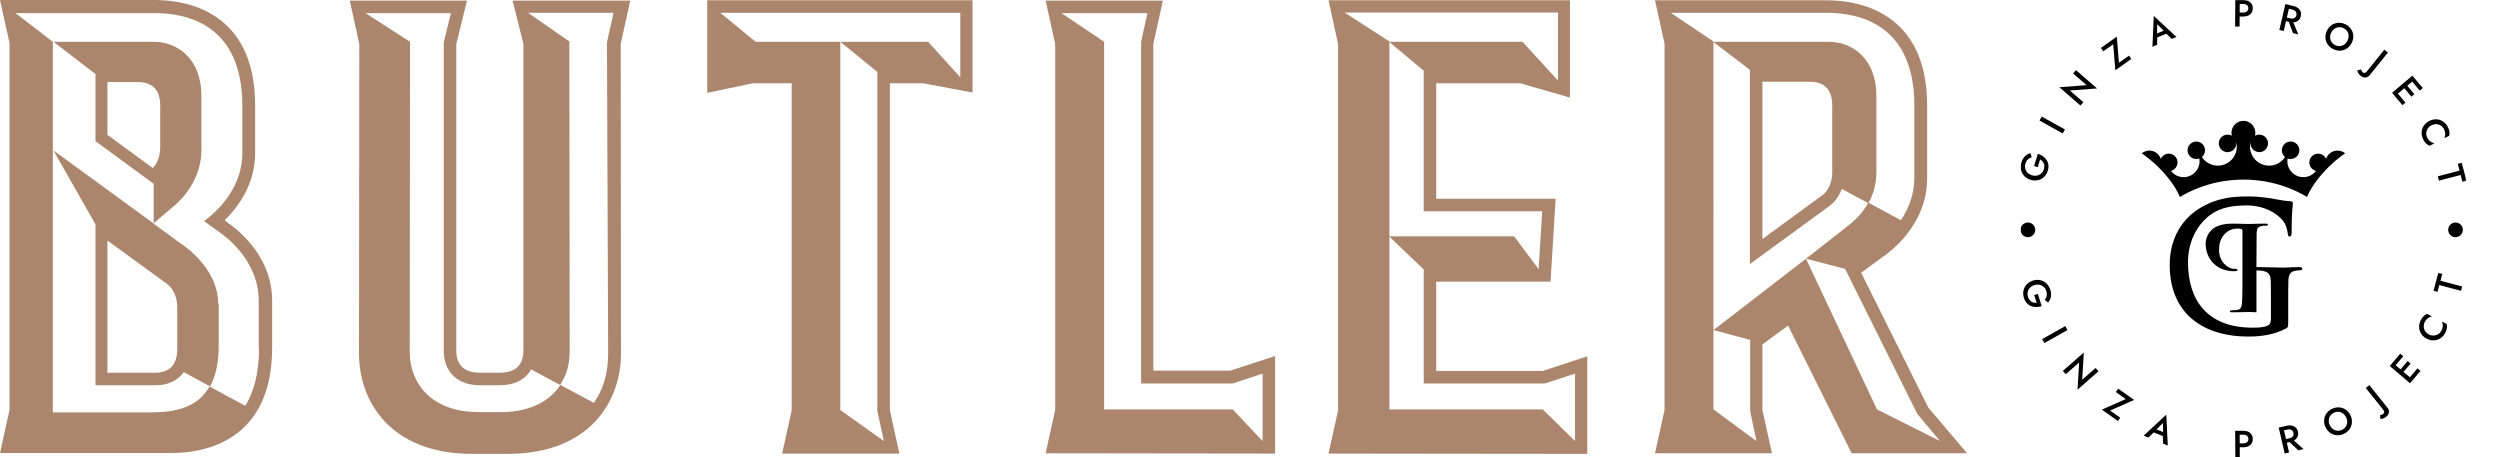
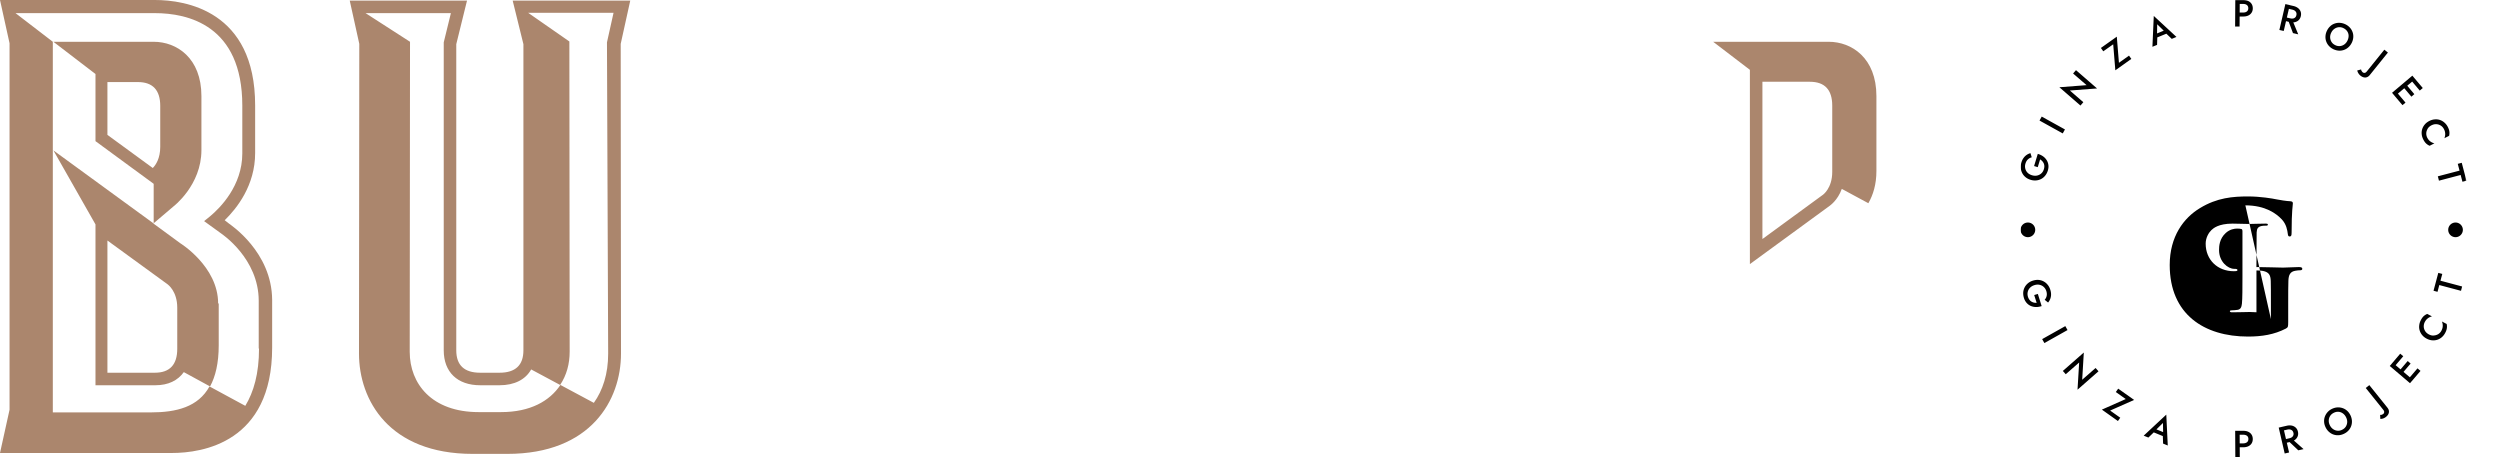
<svg xmlns="http://www.w3.org/2000/svg" width="1820" height="333" viewBox="0 0 1820 333" fill="none">
-   <path d="M839.644 270.034v-238.1l6.951-31.5h-85.376l6.952 31.5v266.558l-6.952 31.501 167.06.217v-71.039l-32.587 10.645h-56.048zm79.511 1.955v49.097l-21.725-23.028h-93.632V30.414L772.733 9.559h62.566l-4.562 20.855v248.744h66.693zm126.435-1.955v-64.956h83.21l3.69-60.394h-86.9V60.611h61.05l36.28 10.428V.217H967.172l6.951 31.935V298.71l-6.951 31.5 188.348.217v-71.038l-32.37 10.645zm101.02 1.955v49.097l-23.46-23.028h-111.66V30.197L978.903 9.124h155.327v49.532l-25.85-28.242h-97.11l25.2 21.073v102.321h86.24l-2.6 42.146-17.82-23.897h-91.02l25.2 24.114v82.987h88.2zM515.084 67.563l33.021-6.952h28.242V298.71l-6.952 31.5h85.377l-6.952-31.5V60.611h24.114l36.062 6.735V.216H514.867v67.346zM699.089 9.342v46.924l-23.462-25.852h-63.87l26.939 21.942v246.788l4.779 21.942-31.718-22.594V30.414H550.06L524.426 9.342zm704.741 287.413-48.88-98.194 16.51-12.166c1.3-.869 31.5-20.855 31.5-56.483V76.904c0-69.083-51.05-76.687-73-76.687h-125.13l6.95 31.5v266.775l-6.95 31.501h85.16l-6.95-31.501v-47.793l18.68-13.686 46.28 92.98h84.07zm-89.07-108.405-67.35 51.921 26.72 7.169v51.921l4.56 21.725-31.28-23.028V30.197l-31.06-20.855h113.61c23.9 0 63.66 8.69 63.66 67.345v53.007c0 12.383-4.57 22.811-9.78 30.632l-23.68-12.818c-4.13 7.387-9.34 12.383-13.25 15.642zl28.46 7.386 52.57 105.581 16.51 19.769-45.84-23.028z" fill="#AB866D" />
  <path d="m1273.92 192.26 58-42.362c.22-.217 5.86-3.91 8.91-12.383l19.33 10.428c3.48-6.083 5.87-13.687 5.87-23.463V69.952c0-27.807-18.03-39.538-34.76-39.538h-84.08l26.73 20.42zm9.12-132.735h34.54c10.86 0 16.29 5.865 16.29 17.38v48.227c0 11.949-6.73 16.728-7.16 16.945l-43.67 31.935zM166.626 162.715l-3.042-2.389c8.907-8.69 22.159-25.418 22.159-48.88v-34.76C185.743 7.604 134.691 0 112.749 0H0l6.952 31.5v266.775L0 329.775h125.132c21.942 0 72.994-7.386 72.994-76.686V218.33c-.217-34.977-30.414-54.746-31.5-55.615m21.941 91.025c0 18.249-3.91 31.718-9.993 41.711l-26.069-14.121c-8.255 14.99-24.114 18.9-42.797 18.9H38.452V30.414L11.297 9.56h101.452c23.897 0 63.653 8.69 63.653 67.345v34.759c0 23.68-16.294 39.756-23.245 45.621l-4.563 3.693 12.601 9.125c.217.217 27.155 18.031 27.155 48.879v34.759zM373.224.434l7.821 31.718v222.892c0 10.862-5.866 16.293-17.38 16.293h-14.12c-11.514 0-17.38-5.431-17.38-16.293V32.152L339.986.434h-85.377l6.952 31.5-.217 225.499c0 33.673 21.724 72.994 82.77 72.994h25.2c61.045 0 82.769-39.321 82.769-72.994l-.217-225.498 6.952-31.5zm69.518 256.999c0 14.773-3.91 26.721-10.428 35.846l-24.331-13.035c-7.821 11.731-21.941 19.769-43.231 19.769h-16.294c-34.107 0-50.183-20.638-50.183-43.883l.217-225.716-32.369-20.855h62.132l-5.214 21.29v224.195c0 15.858 9.993 25.417 26.504 25.417h14.12c10.863 0 18.901-4.127 23.028-11.514l21.073 11.297c4.779-7.169 6.952-15.424 6.952-24.331L414.5 30.197 384.521 9.34h62.131l-4.779 21.507z" fill="#AB866D" />
  <path d="M158.801 220.936c0-26.938-27.59-43.883-27.59-43.883l-19.552-14.338 14.555-12.383s20.421-15.424 20.421-41.059v-39.32c0-27.808-18.031-39.539-34.759-39.539H38.883l30.631 23.462v48.88l42.362 31.066v28.893l-72.993-53.224 30.631 53.876v117.094h43.666c9.341 0 16.293-3.476 20.638-9.559l19.117 10.428c3.911-7.169 6.3-16.945 6.3-29.979v-30.415zm-47.576-98.628L78.204 98.194V59.742h22.158c10.863 0 16.294 5.866 16.294 17.38v29.762c0 8.472-3.259 13.252-5.431 15.424m17.814 131.649c0 11.514-5.431 17.38-16.294 17.38H78.204v-96.239l43.883 31.935c.217.217 6.952 4.996 6.952 16.945z" fill="#AB866D" />
  <mask id="a" style="mask-type:luminance" maskUnits="userSpaceOnUse" x="1471" y="0" width="325" height="333">
    <path d="M1795.56 0H1471v333h324.56z" fill="#fff" />
  </mask>
  <g mask="url(#a)" fill="#000">
    <path fill-rule="evenodd" clip-rule="evenodd" d="M1481.64 167.333c0 2.935-2.4 5.333-5.33 5.333s-5.33-2.37-5.33-5.333a5.31 5.31 0 0 1 5.33-5.333 5.31 5.31 0 0 1 5.33 5.333m311.32 0c0 2.935-2.4 5.333-5.33 5.333s-5.33-2.37-5.33-5.333 2.4-5.333 5.33-5.333 5.33 2.37 5.33 5.333" />
    <path d="m1480.8 120.942 2.71-8.917c1.35.366 2.59.959 3.69 1.693a9.8 9.8 0 0 1 2.68 2.737c.71 1.072 1.13 2.229 1.33 3.555.2 1.298.06 2.709-.39 4.177-.43 1.382-1.05 2.596-1.89 3.64a9.1 9.1 0 0 1-2.94 2.455 9.5 9.5 0 0 1-3.7 1.072 10.4 10.4 0 0 1-4.09-.48c-1.41-.423-2.62-1.072-3.64-1.919-1.01-.846-1.83-1.834-2.4-2.991-.59-1.128-.93-2.37-1.04-3.696s.06-2.681.48-4.064c.37-1.213.87-2.257 1.52-3.16a9.4 9.4 0 0 1 2.23-2.229c.85-.593 1.78-1.016 2.82-1.326l.94 3.047a6.04 6.04 0 0 0-2.77 1.496c-.82.733-1.41 1.749-1.81 3.047-.36 1.185-.42 2.342-.16 3.499a6.4 6.4 0 0 0 1.6 3.048c.82.874 1.92 1.523 3.28 1.947 1.32.395 2.59.479 3.78.225 1.18-.253 2.2-.79 3.07-1.58.88-.79 1.47-1.806 1.84-3.019.25-.818.36-1.608.34-2.314a5.6 5.6 0 0 0-.45-1.975c-.29-.593-.65-1.157-1.11-1.637a7 7 0 0 0-1.52-1.241l-1.72 5.671-2.65-.818zm5.57-36.069-1.6 2.888 16.91 9.365 1.6-2.888zm24.95-33.798 15.33 13.319-19.78 1.495 9.79 8.522-2.09 2.427-15.35-13.32 19.81-1.523-9.82-8.493zm18.14-16.169 11.57-8.212 1.55 19.02 7.34-5.221 1.69 2.398-11.65 8.296-1.55-18.934-7.23 5.108zm40.86-9.51.22.677-.19 6.603-3.39 1.383.99-22.462 16.51 15.294-3.42 1.411-4.65-4.458-.37-.706-5.59-5.474zm-1.67-.367 8.3-3.415 1.61 2.314-9.45 3.866-.46-2.793zM1630.55 0l-.14 19.33h-3.25l.14-19.358h3.25zm-1.33 0h3.9c1.41.029 2.65.283 3.67.79 1.01.48 1.83 1.186 2.39 2.089.57.903.85 1.975.85 3.188 0 1.242-.31 2.314-.9 3.19-.59.902-1.38 1.58-2.43 2.059-1.04.48-2.26.705-3.7.705h-3.89V9.115h3.89c1.13.028 2.04-.226 2.71-.762.68-.536 1.05-1.298 1.05-2.342 0-1.016-.34-1.806-1.02-2.342-.67-.536-1.58-.79-2.71-.79h-3.89V-.028zm37.72 3.724-4.38 18.822-3.18-.734 4.37-18.85 3.19.734zm-1.3-.282 3.92.903c1.38.31 2.51.847 3.42 1.552.9.706 1.52 1.58 1.89 2.568.36.988.39 2.088.14 3.273-.28 1.185-.79 2.145-1.55 2.907-.77.761-1.73 1.241-2.83 1.495-1.12.254-2.37.198-3.75-.113l-3.92-.903.62-2.624 3.81.875c.73.17 1.41.197 2 .085.59-.113 1.1-.367 1.53-.79q.63-.594.84-1.609c.17-.677.14-1.298-.05-1.834-.2-.536-.54-.988-1.02-1.383-.48-.367-1.1-.649-1.83-.818l-3.81-.875.65-2.737zm3.16 11.09L1673.12 25l-3.84-.903-3.89-10.385 3.41.79zm27.78 4.402a8.8 8.8 0 0 1 3.3-1.862 9.55 9.55 0 0 1 3.81-.423c1.33.113 2.62.48 3.89 1.1 1.3.65 2.37 1.496 3.25 2.483a9.7 9.7 0 0 1 1.89 3.302c.42 1.213.56 2.455.45 3.781a10.8 10.8 0 0 1-1.13 3.922c-.65 1.27-1.46 2.37-2.48 3.246a9.5 9.5 0 0 1-3.33 1.918 9.5 9.5 0 0 1-3.78.452c-1.33-.113-2.63-.48-3.95-1.129-1.27-.649-2.34-1.467-3.22-2.483a9.7 9.7 0 0 1-1.89-3.33 9.5 9.5 0 0 1-.42-3.81c.11-1.325.48-2.623 1.13-3.893.65-1.298 1.46-2.37 2.48-3.245m-.23 8.296c.06 1.185.37 2.257.99 3.245.62.987 1.47 1.75 2.63 2.314 1.15.592 2.31.818 3.44.733 1.15-.084 2.2-.48 3.16-1.128.96-.678 1.75-1.58 2.34-2.766s.88-2.37.88-3.555-.34-2.258-.96-3.217-1.5-1.75-2.68-2.342c-1.13-.593-2.29-.819-3.42-.734s-2.2.452-3.19 1.129q-1.485 1.015-2.37 2.793c-.59 1.186-.87 2.37-.82 3.556m22.95 24.38c.2.395.45.705.82 1.015.34.282.76.395 1.3.367.53 0 1.07-.367 1.63-1.044l12.76-15.83 2.59 2.088-13.12 16.282c-.51.649-1.07 1.128-1.63 1.41-.57.311-1.16.452-1.75.48-.6 0-1.22-.113-1.81-.367a6.8 6.8 0 0 1-1.75-1.072 6.1 6.1 0 0 1-1.16-1.241c-.34-.452-.56-.903-.76-1.327-.17-.423-.28-.79-.37-1.1l2.85-.79c0 .367.12.733.32 1.1m39.03 5.899-14.78 12.472-2.06-2.455 14.78-12.473zm-13.34 9.706 6.29 7.45-2.2 1.862-6.3-7.45zm6.8-5.728 5.92 7.026-2.14 1.835-5.93-7.027 2.15-1.805zm5.78-4.882 6.29 7.45-2.2 1.862-6.29-7.45zm9.88 37.051c-.62 1.015-.99 2.088-1.04 3.245-.06 1.156.2 2.257.7 3.301.43.818.91 1.524 1.47 2.06.54.564 1.16.988 1.78 1.326.65.339 1.3.593 1.97.734l-3.47 1.778c-.96-.395-1.8-.96-2.54-1.637-.73-.677-1.44-1.665-2.08-2.935-.65-1.27-1.05-2.54-1.16-3.866-.14-1.298 0-2.567.39-3.78a9.7 9.7 0 0 1 1.89-3.33c.85-1.016 1.95-1.835 3.25-2.512s2.62-1.044 3.95-1.157 2.6.028 3.78.423c1.21.395 2.31 1.044 3.3 1.92.99.874 1.81 1.918 2.46 3.188s1.01 2.398 1.13 3.414a8.6 8.6 0 0 1-.2 3.02l-3.44 1.749c.25-.621.45-1.298.53-2.003.12-.706.09-1.44-.03-2.23-.11-.761-.39-1.58-.81-2.398-.54-1.044-1.27-1.89-2.23-2.511a6.75 6.75 0 0 0-3.22-1.073c-1.19-.084-2.4.198-3.64.819-1.21.62-2.14 1.439-2.77 2.454m24.81 24.832 3.42 13.037-2.91.762-1.3-4.938-15.8 4.148-.82-3.161 15.8-4.148-1.29-4.938zm-308.6 95.434 2.77 8.888c-1.36.452-2.69.678-4.01.678a9.8 9.8 0 0 1-3.75-.734c-1.19-.48-2.21-1.214-3.11-2.201a9.9 9.9 0 0 1-2.03-3.668q-.63-2.075-.51-4.064a9.6 9.6 0 0 1 1.05-3.696c.59-1.129 1.41-2.117 2.42-2.963 1.02-.847 2.26-1.496 3.67-1.919s2.77-.593 4.09-.48c1.33.113 2.54.48 3.67 1.101a9.5 9.5 0 0 1 2.94 2.483c.84 1.044 1.46 2.229 1.89 3.64.36 1.213.56 2.37.53 3.471 0 1.1-.22 2.116-.59 3.104a9.1 9.1 0 0 1-1.58 2.652l-2.48-2.003a5.85 5.85 0 0 0 1.44-2.794c.25-1.072.16-2.257-.23-3.527-.37-1.185-.99-2.173-1.83-2.963-.85-.818-1.87-1.326-3.05-1.608-1.16-.254-2.43-.198-3.78.225-1.33.424-2.43 1.073-3.25 1.947a6.26 6.26 0 0 0-1.63 3.02c-.26 1.128-.2 2.314.16 3.527.26.818.6 1.524 1.05 2.116.42.593.93 1.044 1.49 1.383.57.339 1.19.593 1.81.734.65.141 1.3.197 1.98.169l-1.78-5.672 2.65-.818zm20 23.459-16.85 9.468 1.61 2.879 16.85-9.469zm24.16 32.892-15.27 13.403 1.19-19.808-9.76 8.55-2.12-2.399 15.27-13.403-1.19 19.809 9.76-8.55zm14.34 12.641 11.6 8.212-17.47 7.732 7.37 5.22-1.7 2.398-11.68-8.296 17.36-7.703-7.23-5.108zm27.05 30.363-.31.649-4.77 4.599-3.41-1.382 16.45-15.323 1.07 22.49-3.41-1.411-.2-6.434.25-.762-.14-7.816-5.5 5.418zm-.93-1.411 8.33 3.386-.48 2.793-9.46-3.865 1.64-2.314zm62.29 1.749.11 19.33h-3.25l-.11-19.33zm-1.33 0h3.89c1.41-.028 2.66.198 3.67.678 1.05.479 1.84 1.157 2.43 2.06s.87 1.947.9 3.188q0 1.863-.84 3.217c-.57.903-1.39 1.609-2.4 2.088-1.02.508-2.26.734-3.67.762h-3.9v-2.85h3.9c1.13-.028 2.03-.31 2.71-.846.67-.537 1.01-1.327 1.01-2.343 0-1.044-.34-1.805-1.04-2.342-.68-.508-1.58-.761-2.71-.761h-3.89v-2.851zm32.97-3.075 4.35 18.849-3.19.734-4.35-18.85zm-1.27.282 3.93-.903c1.38-.31 2.62-.339 3.75-.085 1.1.254 2.06.762 2.82 1.496s1.3 1.693 1.55 2.878c.28 1.185.23 2.286-.14 3.302-.37 1.015-.99 1.862-1.89 2.596-.9.705-2.03 1.241-3.41 1.552l-3.93.903-.62-2.653 3.81-.875c.74-.169 1.36-.423 1.84-.79s.81-.818 1.01-1.382c.2-.536.23-1.157.06-1.806-.17-.678-.45-1.214-.85-1.609-.42-.395-.9-.649-1.52-.79-.59-.141-1.27-.113-2.01.057l-3.8.874-.63-2.737zm7.71 8.606 8.46 7.506-3.84.875-8.04-7.619 3.42-.79zm23.43-12.162a9.6 9.6 0 0 1 .45-3.781 10.4 10.4 0 0 1 1.92-3.33 9.9 9.9 0 0 1 3.19-2.455c1.3-.649 2.63-1.016 3.92-1.128a10.2 10.2 0 0 1 3.81.451 9.5 9.5 0 0 1 3.3 1.862c.99.847 1.81 1.947 2.49 3.246a10.8 10.8 0 0 1 1.13 3.922 9.5 9.5 0 0 1-.43 3.809 9.4 9.4 0 0 1-1.89 3.33c-.87 1.016-1.95 1.834-3.27 2.483-1.27.649-2.6 1.016-3.9 1.129-1.32.084-2.59-.057-3.8-.452-1.22-.395-2.32-1.044-3.31-1.918-1.01-.875-1.83-1.947-2.48-3.246s-1.04-2.596-1.13-3.922m6.58 5.136a6.23 6.23 0 0 0 3.19 1.129c1.15.084 2.28-.142 3.41-.734 1.16-.564 2.03-1.355 2.65-2.342.59-.988.93-2.06.96-3.217.03-1.185-.25-2.37-.85-3.527-.59-1.185-1.38-2.117-2.34-2.794s-2-1.072-3.16-1.157c-1.15-.084-2.31.17-3.47.762-1.13.564-2 1.326-2.62 2.314-.62.959-.93 2.06-.99 3.245-.03 1.185.23 2.37.85 3.555.59 1.186 1.38 2.117 2.37 2.766m35.35-10.525c.39-.113.79-.311 1.16-.593.33-.254.53-.677.62-1.185.08-.536-.14-1.129-.68-1.806l-12.73-15.859 2.6-2.088 13.09 16.31c.51.649.88 1.27 1.05 1.891s.19 1.213.08 1.806c-.11.592-.37 1.157-.73 1.693-.37.536-.85 1.016-1.41 1.467-.45.339-.93.649-1.44.875a6.7 6.7 0 0 1-2.63.564l-.14-2.963c.37.057.74.057 1.16-.056m7.94-37.953 14.73 12.529-2.09 2.427-14.73-12.529zm-.79.903 6.32-7.421 2.2 1.862-6.32 7.421-2.17-1.862zm5.78 4.91 5.96-6.998 2.14 1.834-5.95 6.998zm6.77 5.756 6.33-7.421 2.2 1.863-6.32 7.421zm18.29-31.349a6.9 6.9 0 0 0 3.24-1.044 6.5 6.5 0 0 0 2.26-2.511c.42-.819.7-1.609.82-2.371.14-.79.14-1.524.05-2.229a7.2 7.2 0 0 0-.56-2.032l3.47 1.806c.23 1.016.28 2.004.14 3.02-.11 1.015-.51 2.144-1.16 3.386-.65 1.27-1.46 2.314-2.45 3.188a9.3 9.3 0 0 1-3.3 1.891 9.6 9.6 0 0 1-3.81.423c-1.33-.113-2.63-.508-3.92-1.185-1.3-.677-2.4-1.524-3.25-2.539a9.8 9.8 0 0 1-1.86-3.33c-.4-1.214-.51-2.483-.37-3.781.14-1.327.51-2.596 1.19-3.866.65-1.27 1.35-2.229 2.08-2.907a8.7 8.7 0 0 1 2.57-1.608l3.44 1.778c-.64.169-1.29.395-1.94.733-.65.339-1.24.79-1.81 1.326-.56.565-1.04 1.242-1.47 2.06a6.8 6.8 0 0 0-.76 3.302c.03 1.129.37 2.229.99 3.245s1.55 1.834 2.77 2.483c1.21.621 2.42.903 3.61.818m-.25-32.62 3.47-13.009 2.91.762-1.33 4.938 15.77 4.205-.81 3.16-15.81-4.205-1.29 4.939z" />
-     <path fill-rule="evenodd" clip-rule="evenodd" d="M1587.03 143.376c13.57-8.042 29.37-12.613 46.27-12.613 16.91 0 32.65 4.571 46.22 12.613 2.74-6.659 8.55-14.843 16.4-22.462 3.75-3.583 7.56-6.715 11.34-9.283-1.63-1.27-3.5-1.975-5.61-1.975-3.84 0-7.09 2.511-8.27 6.01-.99-2.229-3.19-3.781-5.76-3.781-3.52 0-6.4 2.85-6.4 6.349a6.33 6.33 0 0 0 4.82 6.151 11.48 11.48 0 0 1-9.22 4.572c-6.41 0-11.6-5.193-11.6-11.598 0-.705.05-1.354.2-2.003.64.253 1.41.395 2.14.395 3.53 0 6.38-2.879 6.38-6.349s-2.85-6.349-6.38-6.349-6.35 2.878-6.35 6.349c0 1.947.93 3.696 2.29 4.909a13.81 13.81 0 0 1-11.6 6.265c-7.65 0-13.86-6.18-13.86-13.799 0-1.072.15-2.06.34-3.019.09.113.03.367.03.621 0 3.499 2.91 6.377 6.38 6.377s6.32-2.878 6.32-6.377-2.85-6.35-6.32-6.35c-1.16 0-2.2.283-3.19.819.23-.677.28-1.383.28-2.088 0-4.854-3.89-8.748-8.66-8.776-4.8.028-8.69 3.922-8.69 8.776 0 .705.08 1.41.28 2.088-.93-.536-2.03-.818-3.16-.818-3.47 0-6.35 2.85-6.35 6.349s2.85 6.377 6.35 6.377 6.38-2.878 6.38-6.377c0-.226 0-.508.05-.621.2.988.29 1.975.29 3.019 0 7.619-6.16 13.799-13.8 13.799-4.83 0-9.15-2.483-11.57-6.265a6.5 6.5 0 0 0 2.23-4.909c0-3.471-2.83-6.349-6.3-6.349s-6.37 2.878-6.37 6.349 2.82 6.349 6.37 6.349c.74 0 1.5-.142 2.15-.395.14.62.2 1.298.2 2.003 0 6.405-5.22 11.598-11.63 11.598-3.75 0-7.05-1.778-9.2-4.572 2.74-.677 4.77-3.16 4.77-6.151a6.36 6.36 0 0 0-6.35-6.349c-2.57 0-4.8 1.552-5.81 3.781-1.16-3.471-4.43-6.01-8.3-6.01-2.06 0-3.95.705-5.56 1.975 3.76 2.596 7.59 5.7 11.32 9.283 7.9 7.619 13.68 15.803 16.39 22.462" />
-     <path fill-rule="evenodd" clip-rule="evenodd" d="M1634.63 149.499c14.7 0 22.6 6.067 26.52 10.215 3.36 3.612 4.01 7.788 4.4 10.751.15 1.072.4 1.693 1.3 1.693 1.08 0 1.44-.621 1.44-2.709 0-16.281.91-19.95.91-21.333 0-.931-.26-1.467-1.84-1.608-2.96-.113-7.53-.875-10.27-1.411-2.57-.564-11.51-2.088-20.49-2.088-10.97 0-22.54.875-34.99 8.465-11.88 7.14-22.06 20.656-22.06 41.453 0 35.921 25.11 52.09 56.97 52.09 10.19 0 19.13-1.439 27.6-5.813 1.55-.931 1.69-1.213 1.69-4.684v-14.335c0-6.49 0-11.739.14-15.633.11-4.543 1.41-6.8 4.97-7.421 1.55-.282 2.45-.367 3.47-.367.93 0 1.69-.254 1.69-1.044 0-1.044-.9-1.298-2.57-1.298-4.29 0-7.45.395-11.43.395-3.97 0-12.07-.395-18.87-.395-.2 0-.34.057-.54.057.06-12.501.14-24.042.17-25.255.17-2.766.87-4.092 3.61-4.713.62-.197 2-.226 3.22-.226.87 0 1.35-.169 1.35-.762 0-.592-.53-.733-1.78-.733-4.37 0-9.59.254-11.93.254-3.39 0-8.18-.254-11.99-.254-10.36 0-14.08 3.471-15.41 4.712-1.84 1.722-4.18 5.474-4.18 9.876 0 11.767 8.67 20.063 20.43 20.063.37 0 1.33 0 1.72-.084.4-.085.99-.17.99-.734 0-.705-.59-.903-2.34-.903-4.6 0-11.06-5.164-11.06-13.657 0-2.794.25-8.268 4.88-12.444 2.96-2.709 6.35-3.217 8.27-3.217 1.21 0 2.48.084 3.21.338.4.17.68.678.68 1.581v33.127c0 7.619 0 16.113-.39 19.668-.29 2.286-.77 4.092-3.22 4.459-1.21.169-2.99.338-4.23.338-.91 0-1.33.226-1.33.649 0 .565.65.79 1.61.79 5.45 0 10.64-.225 12.78-.225 1.1 0 2.74.084 4.97.197v-30.447c1.8 0 3.84.141 4.8.367 4.28.903 5.5 2.963 5.61 7.421.11 3.894.11 8.889.11 15.379v12.247c0 2.172-.48 3.865-2.45 4.797-3.13 1.439-7.68 1.439-11.06 1.439-32.34 0-46.84-19.555-46.84-47.547 0-16 7.22-27.09 14.5-33.213 9.09-7.562 20.15-8.155 27.29-8.155" />
+     <path fill-rule="evenodd" clip-rule="evenodd" d="M1634.63 149.499c14.7 0 22.6 6.067 26.52 10.215 3.36 3.612 4.01 7.788 4.4 10.751.15 1.072.4 1.693 1.3 1.693 1.08 0 1.44-.621 1.44-2.709 0-16.281.91-19.95.91-21.333 0-.931-.26-1.467-1.84-1.608-2.96-.113-7.53-.875-10.27-1.411-2.57-.564-11.51-2.088-20.49-2.088-10.97 0-22.54.875-34.99 8.465-11.88 7.14-22.06 20.656-22.06 41.453 0 35.921 25.11 52.09 56.97 52.09 10.19 0 19.13-1.439 27.6-5.813 1.55-.931 1.69-1.213 1.69-4.684v-14.335c0-6.49 0-11.739.14-15.633.11-4.543 1.41-6.8 4.97-7.421 1.55-.282 2.45-.367 3.47-.367.93 0 1.69-.254 1.69-1.044 0-1.044-.9-1.298-2.57-1.298-4.29 0-7.45.395-11.43.395-3.97 0-12.07-.395-18.87-.395-.2 0-.34.057-.54.057.06-12.501.14-24.042.17-25.255.17-2.766.87-4.092 3.61-4.713.62-.197 2-.226 3.22-.226.87 0 1.35-.169 1.35-.762 0-.592-.53-.733-1.78-.733-4.37 0-9.59.254-11.93.254-3.39 0-8.18-.254-11.99-.254-10.36 0-14.08 3.471-15.41 4.712-1.84 1.722-4.18 5.474-4.18 9.876 0 11.767 8.67 20.063 20.43 20.063.37 0 1.33 0 1.72-.084.4-.085.99-.17.99-.734 0-.705-.59-.903-2.34-.903-4.6 0-11.06-5.164-11.06-13.657 0-2.794.25-8.268 4.88-12.444 2.96-2.709 6.35-3.217 8.27-3.217 1.21 0 2.48.084 3.21.338.4.17.68.678.68 1.581v33.127c0 7.619 0 16.113-.39 19.668-.29 2.286-.77 4.092-3.22 4.459-1.21.169-2.99.338-4.23.338-.91 0-1.33.226-1.33.649 0 .565.65.79 1.61.79 5.45 0 10.64-.225 12.78-.225 1.1 0 2.74.084 4.97.197v-30.447c1.8 0 3.84.141 4.8.367 4.28.903 5.5 2.963 5.61 7.421.11 3.894.11 8.889.11 15.379v12.247" />
  </g>
</svg>